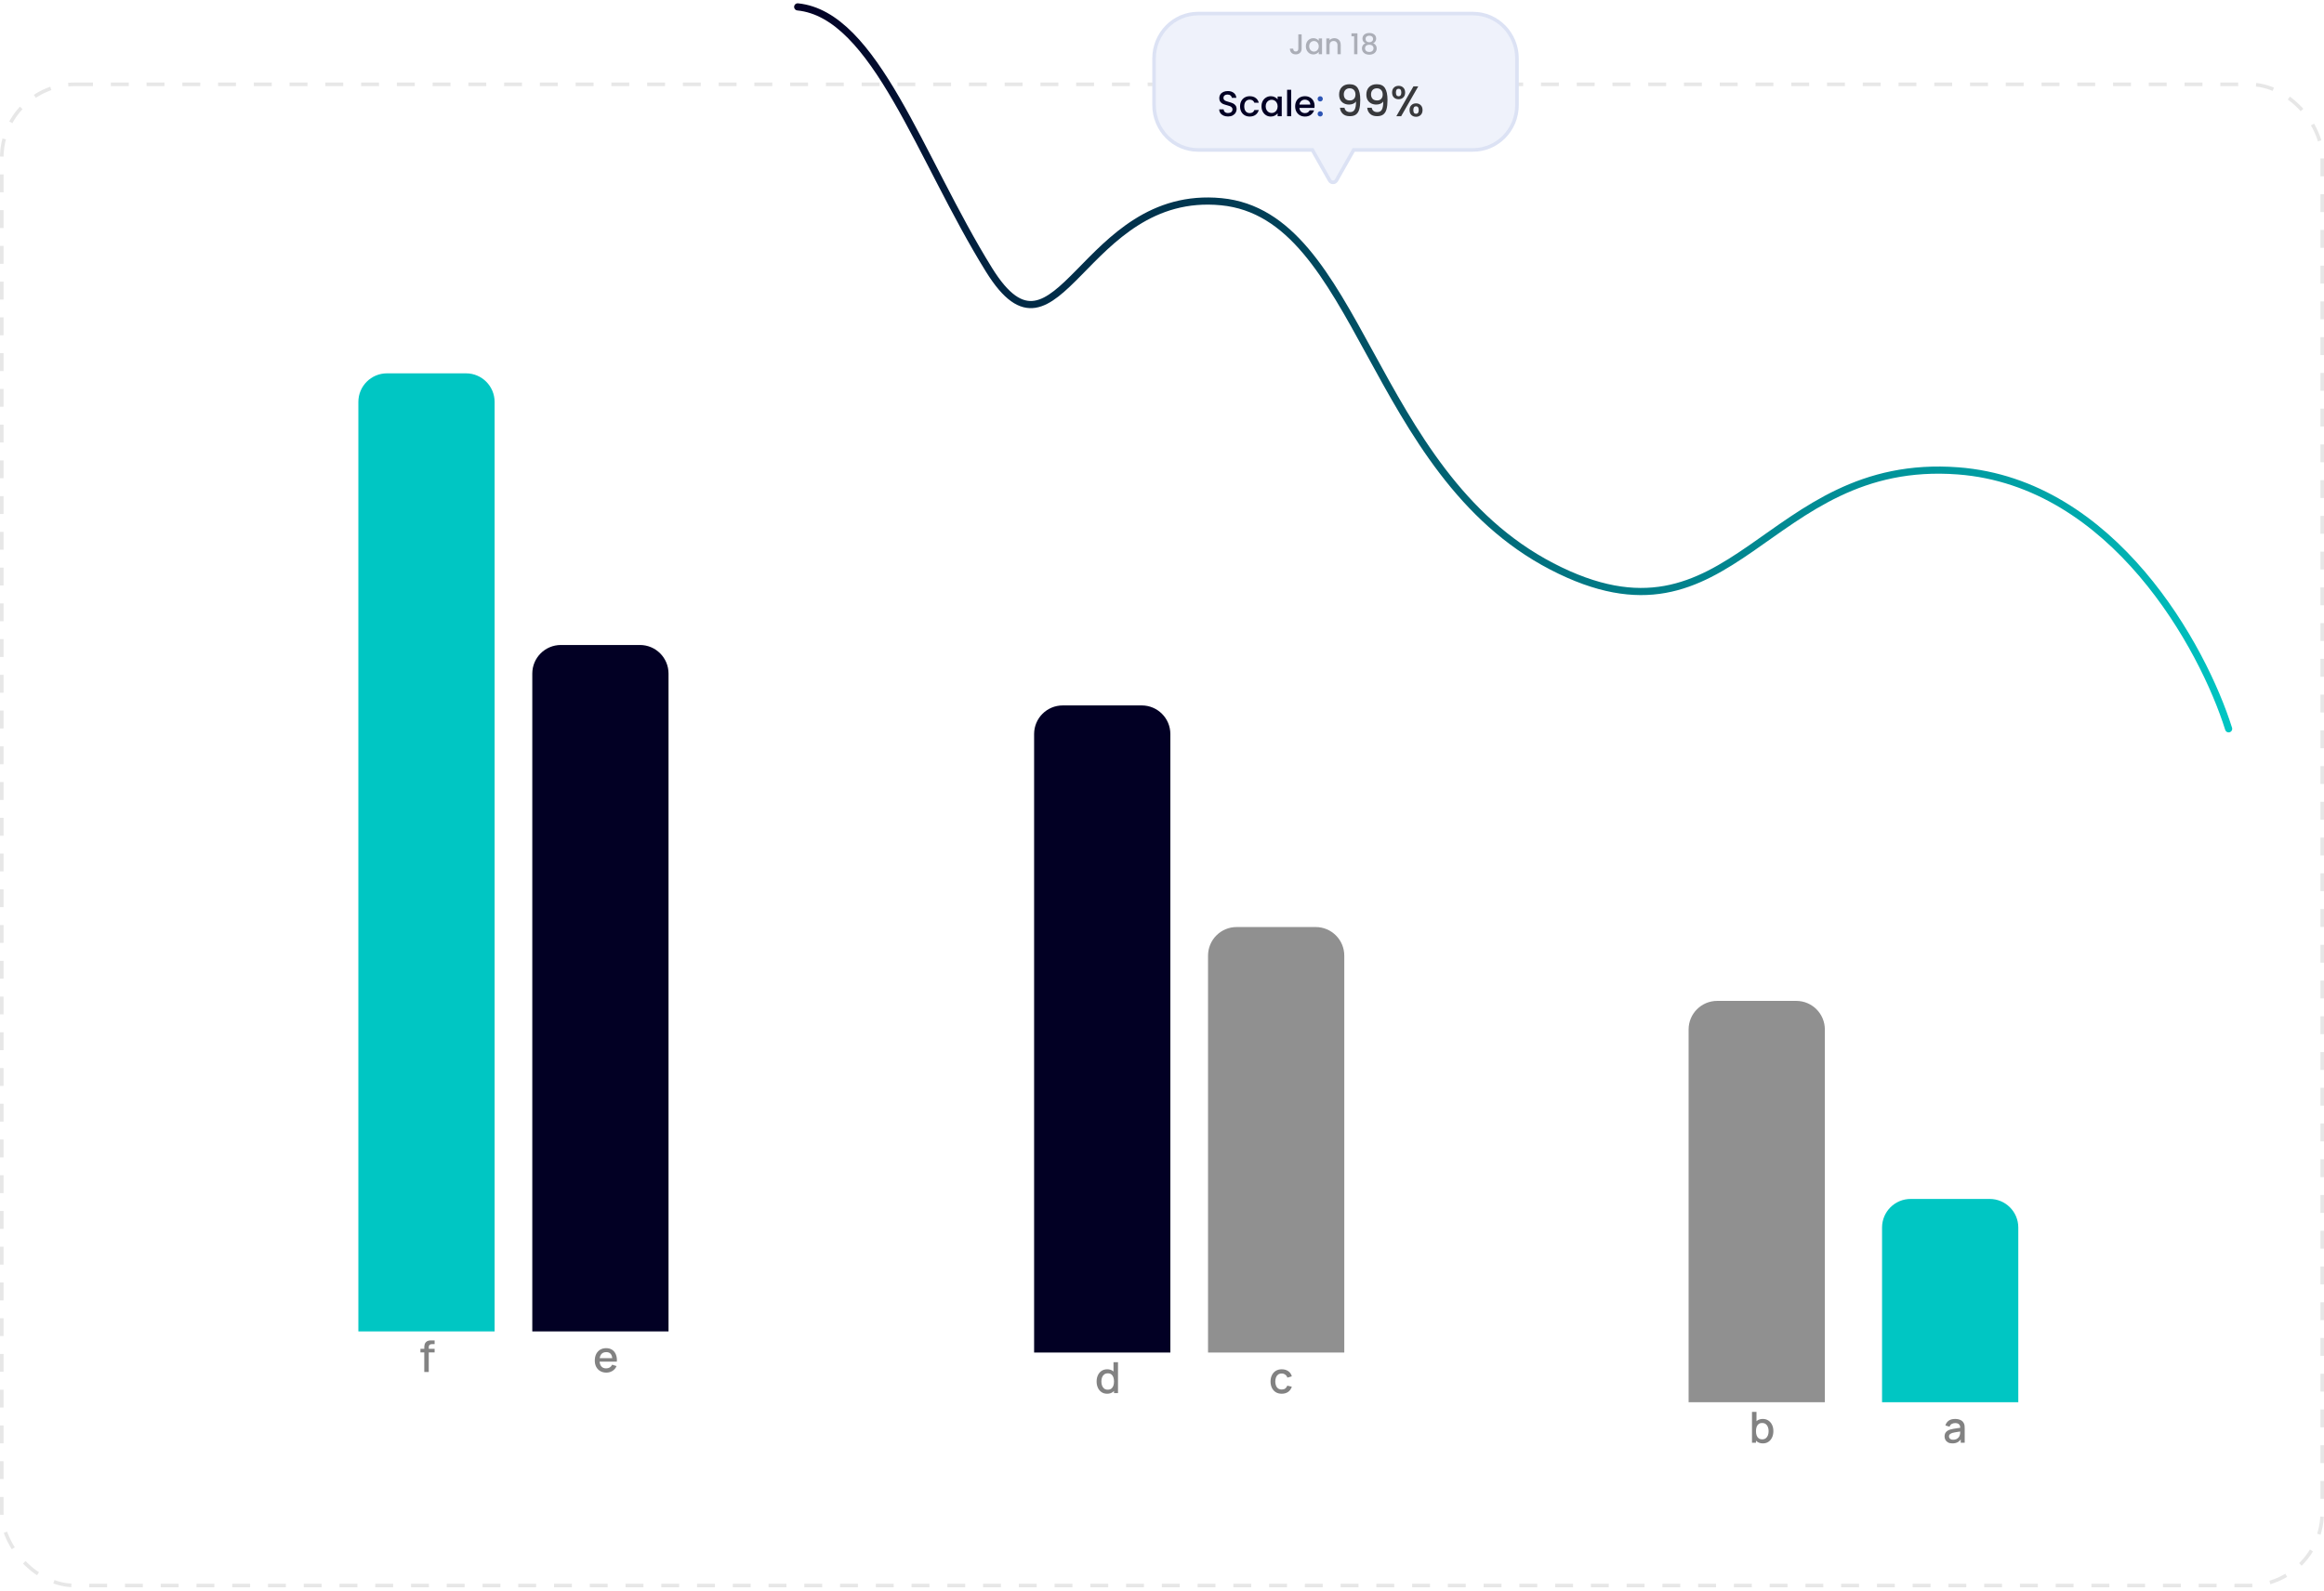
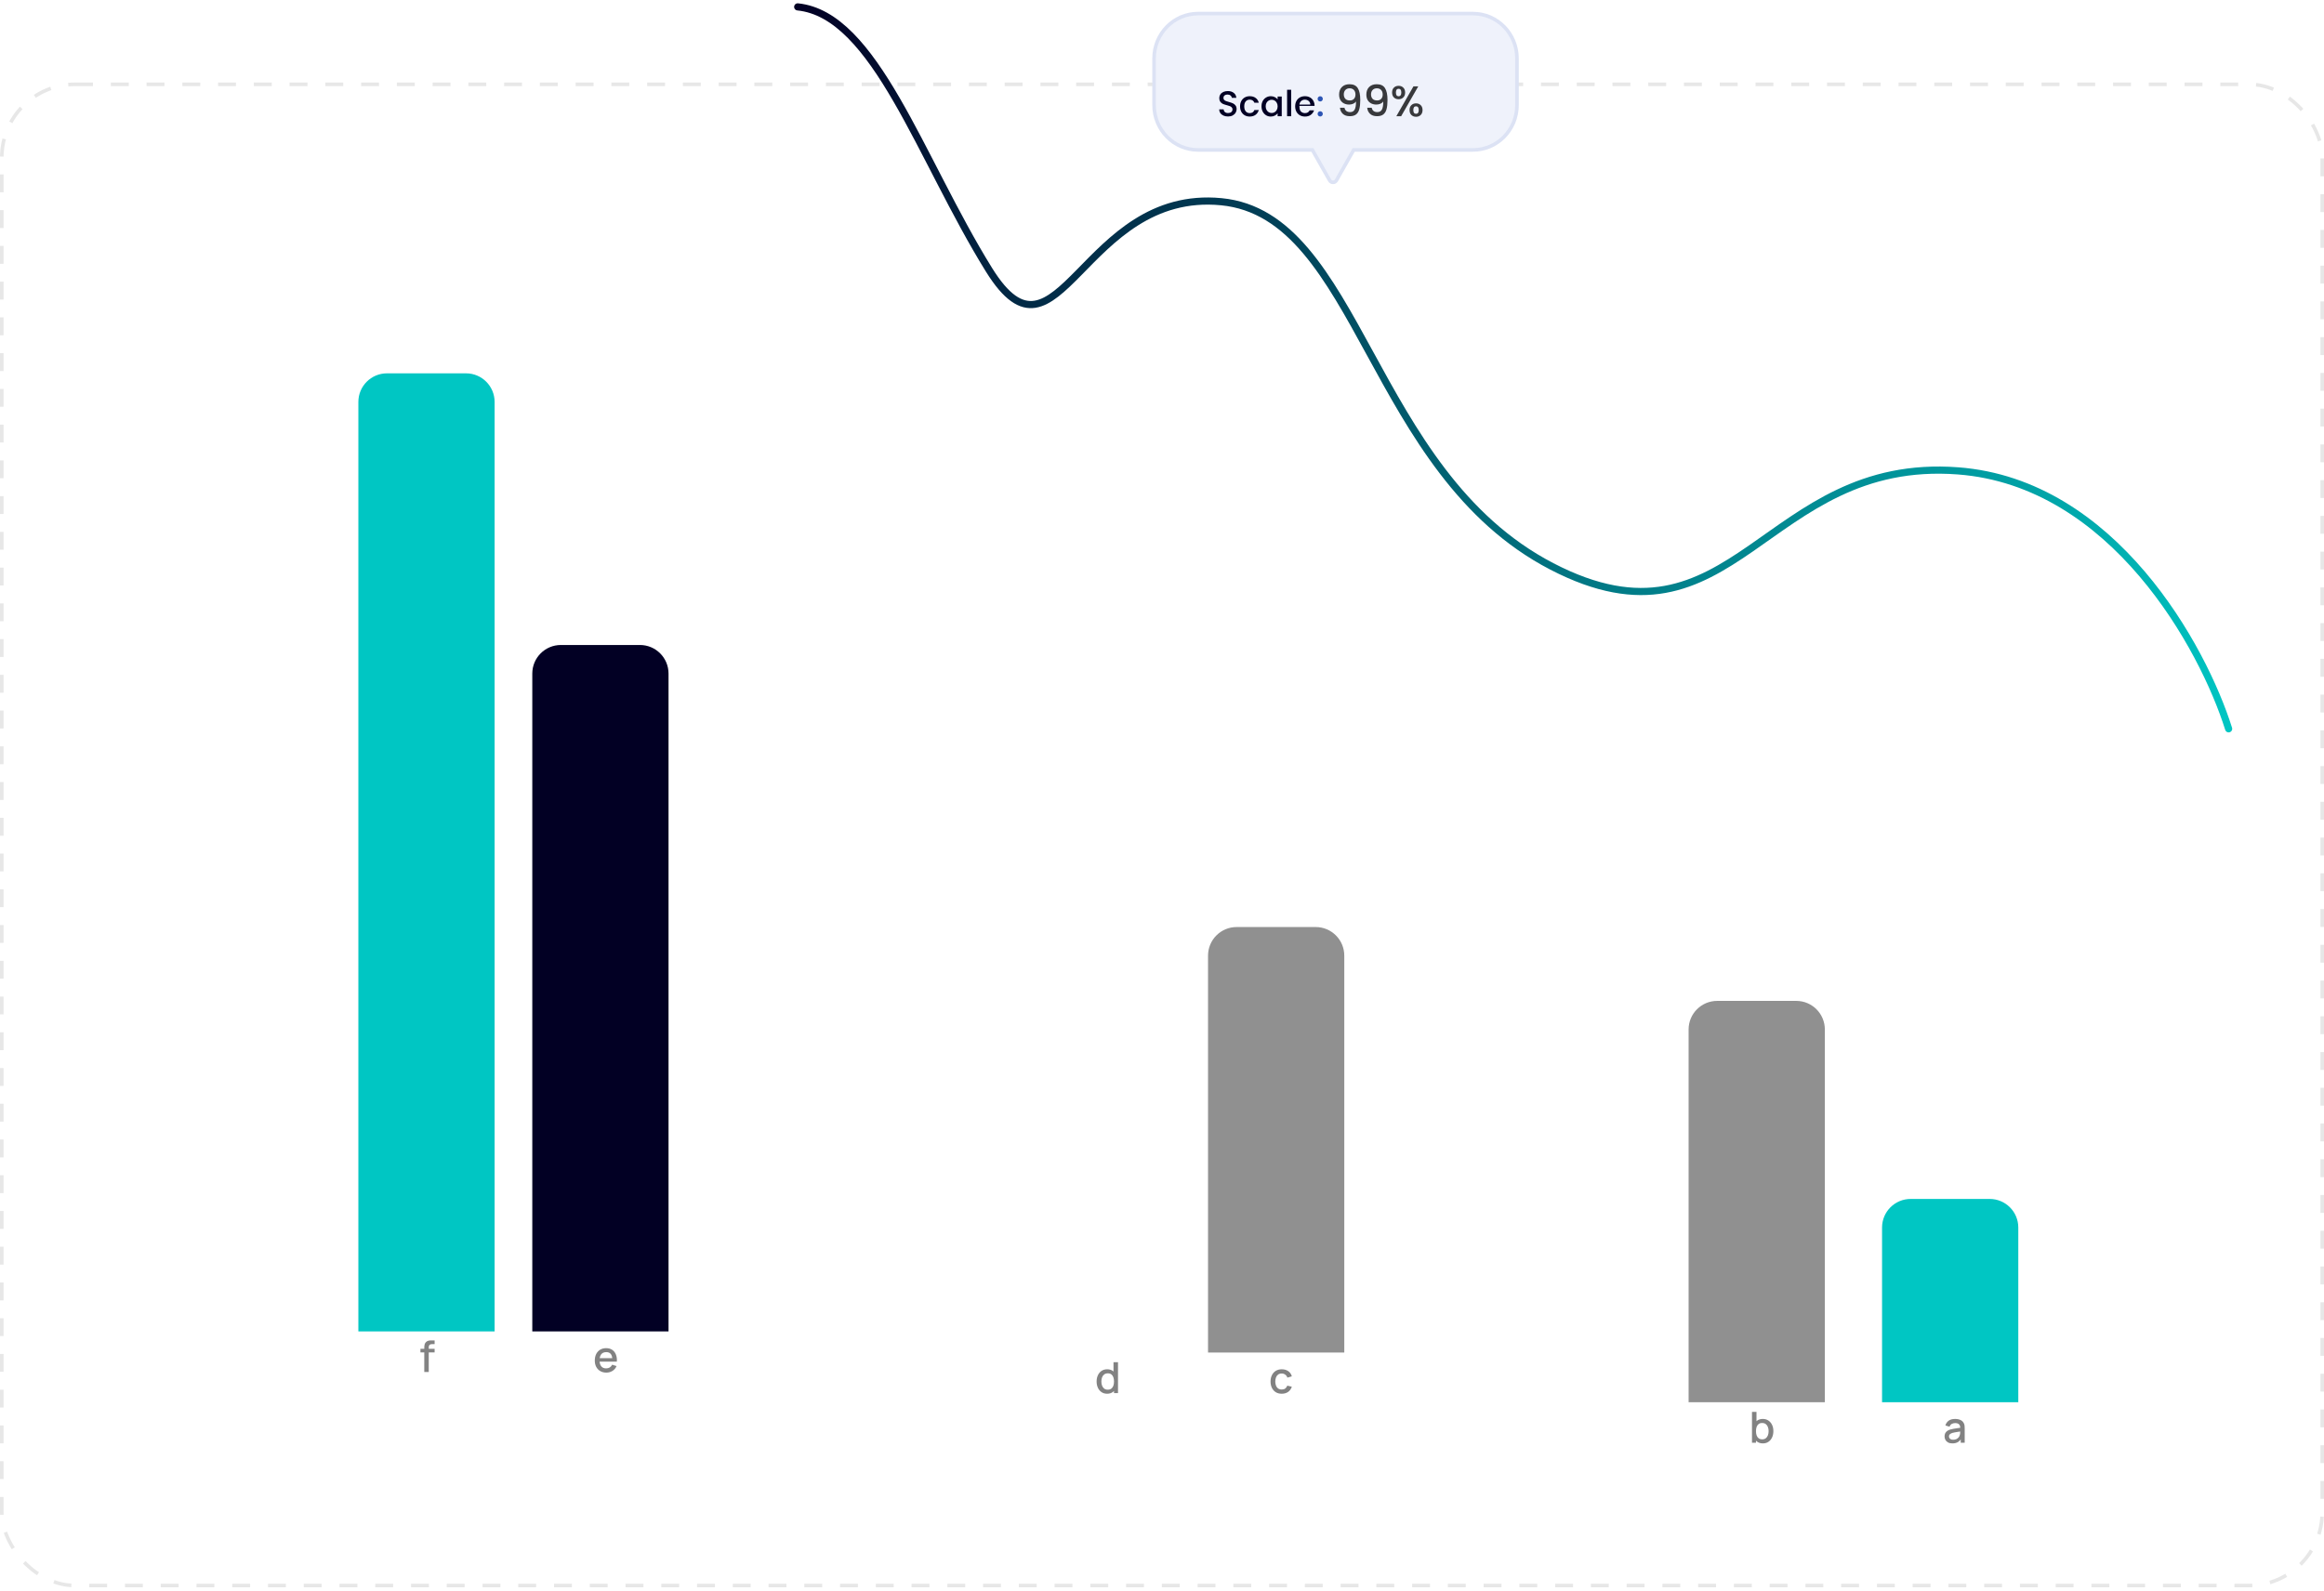
<svg xmlns="http://www.w3.org/2000/svg" width="650" height="445" viewBox="0 0 650 445" fill="none">
  <rect x="1" y="24.088" width="648" height="419" rx="20" fill="white" />
  <rect x="0.5" y="23.588" width="649" height="420" rx="20.5" stroke="#121212" stroke-opacity="0.1" stroke-dasharray="5 5" />
  <path d="M335.098 3.301C328.022 3.301 322.285 9.143 322.285 16.349V29.397C322.285 36.603 328.022 42.445 335.098 42.445H366.766L371.447 50.701C372.063 51.788 373.605 51.788 374.221 50.701L378.902 42.445H411.973C419.049 42.445 424.785 36.603 424.785 29.397V16.349C424.785 9.143 419.049 3.301 411.973 3.301H335.098Z" fill="#EFF2FB" />
  <path d="M367.201 42.198L367.057 41.945H366.766H335.098C328.306 41.945 322.785 36.335 322.785 29.397V16.349C322.785 9.41 328.306 3.801 335.098 3.801H411.973C418.764 3.801 424.285 9.41 424.285 16.349V29.397C424.285 36.335 418.764 41.945 411.973 41.945H378.902H378.61L378.467 42.198L373.786 50.455C373.361 51.204 372.307 51.204 371.882 50.455L367.201 42.198Z" stroke="#2D55B4" stroke-opacity="0.1" />
-   <path d="M364.054 9.599V13.607C364.054 14.103 363.902 14.495 363.598 14.783C363.299 15.071 362.904 15.215 362.414 15.215C361.923 15.215 361.526 15.071 361.222 14.783C360.923 14.495 360.774 14.103 360.774 13.607H361.694C361.699 13.852 361.76 14.047 361.878 14.191C362 14.335 362.179 14.407 362.414 14.407C362.648 14.407 362.827 14.335 362.95 14.191C363.072 14.042 363.134 13.847 363.134 13.607V9.599H364.054ZM365.233 12.935C365.233 12.492 365.324 12.101 365.505 11.759C365.692 11.418 365.943 11.154 366.257 10.967C366.577 10.775 366.929 10.679 367.313 10.679C367.66 10.679 367.961 10.748 368.217 10.887C368.479 11.021 368.687 11.188 368.841 11.391V10.751H369.761V15.159H368.841V14.503C368.687 14.711 368.476 14.884 368.209 15.023C367.943 15.162 367.639 15.231 367.297 15.231C366.919 15.231 366.572 15.135 366.257 14.943C365.943 14.746 365.692 14.474 365.505 14.127C365.324 13.775 365.233 13.378 365.233 12.935ZM368.841 12.951C368.841 12.647 368.777 12.383 368.649 12.159C368.527 11.935 368.364 11.764 368.161 11.647C367.959 11.53 367.74 11.471 367.505 11.471C367.271 11.471 367.052 11.53 366.849 11.647C366.647 11.759 366.481 11.927 366.353 12.151C366.231 12.37 366.169 12.631 366.169 12.935C366.169 13.239 366.231 13.506 366.353 13.735C366.481 13.964 366.647 14.14 366.849 14.263C367.057 14.38 367.276 14.439 367.505 14.439C367.74 14.439 367.959 14.38 368.161 14.263C368.364 14.146 368.527 13.975 368.649 13.751C368.777 13.522 368.841 13.255 368.841 12.951ZM373.183 10.679C373.53 10.679 373.839 10.751 374.111 10.895C374.389 11.039 374.605 11.252 374.759 11.535C374.914 11.818 374.991 12.159 374.991 12.559V15.159H374.087V12.695C374.087 12.3 373.989 11.999 373.791 11.791C373.594 11.578 373.325 11.471 372.983 11.471C372.642 11.471 372.37 11.578 372.167 11.791C371.97 11.999 371.871 12.3 371.871 12.695V15.159H370.959V10.751H371.871V11.255C372.021 11.074 372.21 10.932 372.439 10.831C372.674 10.73 372.922 10.679 373.183 10.679ZM377.993 10.159V9.327H379.657V15.159H378.737V10.159H377.993ZM381.894 12.111C381.339 11.834 381.062 11.396 381.062 10.799C381.062 10.511 381.134 10.247 381.278 10.007C381.422 9.767 381.638 9.578 381.926 9.439C382.214 9.295 382.566 9.223 382.982 9.223C383.392 9.223 383.742 9.295 384.03 9.439C384.323 9.578 384.542 9.767 384.686 10.007C384.83 10.247 384.902 10.511 384.902 10.799C384.902 11.098 384.824 11.362 384.67 11.591C384.52 11.815 384.32 11.989 384.07 12.111C384.374 12.223 384.614 12.407 384.79 12.663C384.966 12.914 385.054 13.21 385.054 13.551C385.054 13.898 384.966 14.204 384.79 14.471C384.614 14.738 384.368 14.943 384.054 15.087C383.739 15.231 383.382 15.303 382.982 15.303C382.582 15.303 382.224 15.231 381.91 15.087C381.6 14.943 381.358 14.738 381.182 14.471C381.006 14.204 380.918 13.898 380.918 13.551C380.918 13.204 381.006 12.906 381.182 12.655C381.358 12.405 381.595 12.223 381.894 12.111ZM384.03 10.911C384.03 10.613 383.936 10.383 383.75 10.223C383.563 10.063 383.307 9.983 382.982 9.983C382.662 9.983 382.408 10.063 382.222 10.223C382.035 10.383 381.942 10.615 381.942 10.919C381.942 11.186 382.038 11.405 382.23 11.575C382.427 11.741 382.678 11.823 382.982 11.823C383.286 11.823 383.536 11.738 383.734 11.567C383.931 11.396 384.03 11.178 384.03 10.911ZM382.982 12.511C382.63 12.511 382.342 12.599 382.118 12.775C381.899 12.946 381.79 13.194 381.79 13.519C381.79 13.823 381.896 14.071 382.11 14.263C382.323 14.45 382.614 14.543 382.982 14.543C383.344 14.543 383.63 14.447 383.838 14.255C384.051 14.063 384.158 13.818 384.158 13.519C384.158 13.199 384.048 12.951 383.83 12.775C383.616 12.599 383.334 12.511 382.982 12.511Z" fill="#ABAEB7" />
-   <path d="M343.469 32.587C343.002 32.587 342.582 32.507 342.209 32.347C341.835 32.18 341.542 31.947 341.329 31.647C341.115 31.347 341.009 30.997 341.009 30.597H342.229C342.255 30.897 342.372 31.143 342.579 31.337C342.792 31.53 343.089 31.627 343.469 31.627C343.862 31.627 344.169 31.533 344.389 31.347C344.609 31.153 344.719 30.907 344.719 30.607C344.719 30.373 344.649 30.183 344.509 30.037C344.375 29.89 344.205 29.777 343.999 29.697C343.799 29.617 343.519 29.53 343.159 29.437C342.705 29.317 342.335 29.197 342.049 29.077C341.769 28.95 341.529 28.757 341.329 28.497C341.129 28.237 341.029 27.89 341.029 27.457C341.029 27.057 341.129 26.707 341.329 26.407C341.529 26.107 341.809 25.877 342.169 25.717C342.529 25.557 342.945 25.477 343.419 25.477C344.092 25.477 344.642 25.647 345.069 25.987C345.502 26.32 345.742 26.78 345.789 27.367H344.529C344.509 27.113 344.389 26.897 344.169 26.717C343.949 26.537 343.659 26.447 343.299 26.447C342.972 26.447 342.705 26.53 342.499 26.697C342.292 26.863 342.189 27.103 342.189 27.417C342.189 27.63 342.252 27.807 342.379 27.947C342.512 28.08 342.679 28.187 342.879 28.267C343.079 28.347 343.352 28.433 343.699 28.527C344.159 28.653 344.532 28.78 344.819 28.907C345.112 29.033 345.359 29.23 345.559 29.497C345.765 29.757 345.869 30.107 345.869 30.547C345.869 30.9 345.772 31.233 345.579 31.547C345.392 31.86 345.115 32.113 344.749 32.307C344.389 32.493 343.962 32.587 343.469 32.587ZM346.834 29.757C346.834 29.19 346.947 28.693 347.174 28.267C347.407 27.833 347.727 27.5 348.134 27.267C348.541 27.033 349.007 26.917 349.534 26.917C350.201 26.917 350.751 27.077 351.184 27.397C351.624 27.71 351.921 28.16 352.074 28.747H350.844C350.744 28.473 350.584 28.26 350.364 28.107C350.144 27.953 349.867 27.877 349.534 27.877C349.067 27.877 348.694 28.043 348.414 28.377C348.141 28.703 348.004 29.163 348.004 29.757C348.004 30.35 348.141 30.813 348.414 31.147C348.694 31.48 349.067 31.647 349.534 31.647C350.194 31.647 350.631 31.357 350.844 30.777H352.074C351.914 31.337 351.614 31.783 351.174 32.117C350.734 32.443 350.187 32.607 349.534 32.607C349.007 32.607 348.541 32.49 348.134 32.257C347.727 32.017 347.407 31.683 347.174 31.257C346.947 30.823 346.834 30.323 346.834 29.757ZM352.83 29.737C352.83 29.183 352.943 28.693 353.17 28.267C353.403 27.84 353.717 27.51 354.11 27.277C354.51 27.037 354.95 26.917 355.43 26.917C355.863 26.917 356.24 27.003 356.56 27.177C356.887 27.343 357.147 27.553 357.34 27.807V27.007H358.49V32.517H357.34V31.697C357.147 31.957 356.883 32.173 356.55 32.347C356.217 32.52 355.837 32.607 355.41 32.607C354.937 32.607 354.503 32.487 354.11 32.247C353.717 32 353.403 31.66 353.17 31.227C352.943 30.787 352.83 30.29 352.83 29.737ZM357.34 29.757C357.34 29.377 357.26 29.047 357.1 28.767C356.947 28.487 356.743 28.273 356.49 28.127C356.237 27.98 355.963 27.907 355.67 27.907C355.377 27.907 355.103 27.98 354.85 28.127C354.597 28.267 354.39 28.477 354.23 28.757C354.077 29.03 354 29.357 354 29.737C354 30.117 354.077 30.45 354.23 30.737C354.39 31.023 354.597 31.243 354.85 31.397C355.11 31.543 355.383 31.617 355.67 31.617C355.963 31.617 356.237 31.543 356.49 31.397C356.743 31.25 356.947 31.037 357.1 30.757C357.26 30.47 357.34 30.137 357.34 29.757ZM361.127 25.117V32.517H359.987V25.117H361.127ZM367.674 29.627C367.674 29.833 367.661 30.02 367.634 30.187H363.424C363.457 30.627 363.621 30.98 363.914 31.247C364.207 31.513 364.567 31.647 364.994 31.647C365.607 31.647 366.041 31.39 366.294 30.877H367.524C367.357 31.383 367.054 31.8 366.614 32.127C366.181 32.447 365.641 32.607 364.994 32.607C364.467 32.607 363.994 32.49 363.574 32.257C363.161 32.017 362.834 31.683 362.594 31.257C362.361 30.823 362.244 30.323 362.244 29.757C362.244 29.19 362.357 28.693 362.584 28.267C362.817 27.833 363.141 27.5 363.554 27.267C363.974 27.033 364.454 26.917 364.994 26.917C365.514 26.917 365.977 27.03 366.384 27.257C366.791 27.483 367.107 27.803 367.334 28.217C367.561 28.623 367.674 29.093 367.674 29.627ZM366.484 29.267C366.477 28.847 366.327 28.51 366.034 28.257C365.741 28.003 365.377 27.877 364.944 27.877C364.551 27.877 364.214 28.003 363.934 28.257C363.654 28.503 363.487 28.84 363.434 29.267H366.484Z" fill="#020024" />
+   <path d="M343.469 32.587C343.002 32.587 342.582 32.507 342.209 32.347C341.835 32.18 341.542 31.947 341.329 31.647C341.115 31.347 341.009 30.997 341.009 30.597H342.229C342.255 30.897 342.372 31.143 342.579 31.337C342.792 31.53 343.089 31.627 343.469 31.627C343.862 31.627 344.169 31.533 344.389 31.347C344.609 31.153 344.719 30.907 344.719 30.607C344.719 30.373 344.649 30.183 344.509 30.037C344.375 29.89 344.205 29.777 343.999 29.697C343.799 29.617 343.519 29.53 343.159 29.437C342.705 29.317 342.335 29.197 342.049 29.077C341.769 28.95 341.529 28.757 341.329 28.497C341.129 28.237 341.029 27.89 341.029 27.457C341.029 27.057 341.129 26.707 341.329 26.407C341.529 26.107 341.809 25.877 342.169 25.717C342.529 25.557 342.945 25.477 343.419 25.477C344.092 25.477 344.642 25.647 345.069 25.987C345.502 26.32 345.742 26.78 345.789 27.367H344.529C344.509 27.113 344.389 26.897 344.169 26.717C343.949 26.537 343.659 26.447 343.299 26.447C342.972 26.447 342.705 26.53 342.499 26.697C342.292 26.863 342.189 27.103 342.189 27.417C342.189 27.63 342.252 27.807 342.379 27.947C342.512 28.08 342.679 28.187 342.879 28.267C343.079 28.347 343.352 28.433 343.699 28.527C344.159 28.653 344.532 28.78 344.819 28.907C345.112 29.033 345.359 29.23 345.559 29.497C345.765 29.757 345.869 30.107 345.869 30.547C345.869 30.9 345.772 31.233 345.579 31.547C345.392 31.86 345.115 32.113 344.749 32.307C344.389 32.493 343.962 32.587 343.469 32.587ZM346.834 29.757C346.834 29.19 346.947 28.693 347.174 28.267C347.407 27.833 347.727 27.5 348.134 27.267C348.541 27.033 349.007 26.917 349.534 26.917C350.201 26.917 350.751 27.077 351.184 27.397C351.624 27.71 351.921 28.16 352.074 28.747H350.844C350.744 28.473 350.584 28.26 350.364 28.107C350.144 27.953 349.867 27.877 349.534 27.877C349.067 27.877 348.694 28.043 348.414 28.377C348.141 28.703 348.004 29.163 348.004 29.757C348.004 30.35 348.141 30.813 348.414 31.147C348.694 31.48 349.067 31.647 349.534 31.647C350.194 31.647 350.631 31.357 350.844 30.777H352.074C351.914 31.337 351.614 31.783 351.174 32.117C350.734 32.443 350.187 32.607 349.534 32.607C349.007 32.607 348.541 32.49 348.134 32.257C347.727 32.017 347.407 31.683 347.174 31.257C346.947 30.823 346.834 30.323 346.834 29.757ZM352.83 29.737C352.83 29.183 352.943 28.693 353.17 28.267C353.403 27.84 353.717 27.51 354.11 27.277C354.51 27.037 354.95 26.917 355.43 26.917C355.863 26.917 356.24 27.003 356.56 27.177C356.887 27.343 357.147 27.553 357.34 27.807V27.007H358.49V32.517H357.34V31.697C357.147 31.957 356.883 32.173 356.55 32.347C356.217 32.52 355.837 32.607 355.41 32.607C354.937 32.607 354.503 32.487 354.11 32.247C353.717 32 353.403 31.66 353.17 31.227C352.943 30.787 352.83 30.29 352.83 29.737ZM357.34 29.757C357.34 29.377 357.26 29.047 357.1 28.767C356.947 28.487 356.743 28.273 356.49 28.127C356.237 27.98 355.963 27.907 355.67 27.907C355.377 27.907 355.103 27.98 354.85 28.127C354.597 28.267 354.39 28.477 354.23 28.757C354.077 29.03 354 29.357 354 29.737C354 30.117 354.077 30.45 354.23 30.737C354.39 31.023 354.597 31.243 354.85 31.397C355.11 31.543 355.383 31.617 355.67 31.617C355.963 31.617 356.237 31.543 356.49 31.397C356.743 31.25 356.947 31.037 357.1 30.757C357.26 30.47 357.34 30.137 357.34 29.757ZM361.127 25.117V32.517H359.987V25.117H361.127ZM367.674 29.627H363.424C363.457 30.627 363.621 30.98 363.914 31.247C364.207 31.513 364.567 31.647 364.994 31.647C365.607 31.647 366.041 31.39 366.294 30.877H367.524C367.357 31.383 367.054 31.8 366.614 32.127C366.181 32.447 365.641 32.607 364.994 32.607C364.467 32.607 363.994 32.49 363.574 32.257C363.161 32.017 362.834 31.683 362.594 31.257C362.361 30.823 362.244 30.323 362.244 29.757C362.244 29.19 362.357 28.693 362.584 28.267C362.817 27.833 363.141 27.5 363.554 27.267C363.974 27.033 364.454 26.917 364.994 26.917C365.514 26.917 365.977 27.03 366.384 27.257C366.791 27.483 367.107 27.803 367.334 28.217C367.561 28.623 367.674 29.093 367.674 29.627ZM366.484 29.267C366.477 28.847 366.327 28.51 366.034 28.257C365.741 28.003 365.377 27.877 364.944 27.877C364.551 27.877 364.214 28.003 363.934 28.257C363.654 28.503 363.487 28.84 363.434 29.267H366.484Z" fill="#020024" />
  <path d="M369.256 32.587C369.049 32.587 368.876 32.517 368.736 32.377C368.596 32.237 368.526 32.063 368.526 31.857C368.526 31.65 368.596 31.477 368.736 31.337C368.876 31.197 369.049 31.127 369.256 31.127C369.456 31.127 369.626 31.197 369.766 31.337C369.906 31.477 369.976 31.65 369.976 31.857C369.976 32.063 369.906 32.237 369.766 32.377C369.626 32.517 369.456 32.587 369.256 32.587ZM369.256 28.387C369.049 28.387 368.876 28.317 368.736 28.177C368.596 28.037 368.526 27.863 368.526 27.657C368.526 27.45 368.596 27.277 368.736 27.137C368.876 26.997 369.049 26.927 369.256 26.927C369.456 26.927 369.626 26.997 369.766 27.137C369.906 27.277 369.976 27.45 369.976 27.657C369.976 27.863 369.906 28.037 369.766 28.177C369.626 28.317 369.456 28.387 369.256 28.387Z" fill="#2D55B4" />
  <path d="M376.038 30.141C376.118 30.541 376.29 30.845 376.554 31.053C376.818 31.261 377.174 31.365 377.622 31.365C378.19 31.365 378.606 31.141 378.87 30.693C379.134 30.245 379.266 29.481 379.266 28.401C379.074 28.673 378.802 28.885 378.45 29.037C378.106 29.181 377.73 29.253 377.322 29.253C376.802 29.253 376.33 29.149 375.906 28.941C375.482 28.725 375.146 28.409 374.898 27.993C374.658 27.569 374.538 27.057 374.538 26.457C374.538 25.577 374.794 24.877 375.306 24.357C375.826 23.829 376.538 23.565 377.442 23.565C378.53 23.565 379.302 23.929 379.758 24.657C380.222 25.377 380.454 26.485 380.454 27.981C380.454 29.013 380.366 29.857 380.19 30.513C380.022 31.169 379.726 31.665 379.302 32.001C378.878 32.337 378.29 32.505 377.538 32.505C376.682 32.505 376.022 32.281 375.558 31.833C375.094 31.385 374.834 30.821 374.778 30.141H376.038ZM377.562 28.101C378.042 28.101 378.418 27.953 378.69 27.657C378.97 27.353 379.11 26.953 379.11 26.457C379.11 25.905 378.962 25.477 378.666 25.173C378.378 24.861 377.982 24.705 377.478 24.705C376.974 24.705 376.574 24.865 376.278 25.185C375.99 25.497 375.846 25.909 375.846 26.421C375.846 26.909 375.986 27.313 376.266 27.633C376.554 27.945 376.986 28.101 377.562 28.101ZM383.655 30.141C383.735 30.541 383.907 30.845 384.171 31.053C384.435 31.261 384.791 31.365 385.239 31.365C385.807 31.365 386.223 31.141 386.487 30.693C386.751 30.245 386.883 29.481 386.883 28.401C386.691 28.673 386.419 28.885 386.067 29.037C385.723 29.181 385.347 29.253 384.939 29.253C384.419 29.253 383.947 29.149 383.523 28.941C383.099 28.725 382.763 28.409 382.515 27.993C382.275 27.569 382.155 27.057 382.155 26.457C382.155 25.577 382.411 24.877 382.923 24.357C383.443 23.829 384.155 23.565 385.059 23.565C386.147 23.565 386.919 23.929 387.375 24.657C387.839 25.377 388.071 26.485 388.071 27.981C388.071 29.013 387.983 29.857 387.807 30.513C387.639 31.169 387.343 31.665 386.919 32.001C386.495 32.337 385.907 32.505 385.155 32.505C384.299 32.505 383.639 32.281 383.175 31.833C382.711 31.385 382.451 30.821 382.395 30.141H383.655ZM385.179 28.101C385.659 28.101 386.035 27.953 386.307 27.657C386.587 27.353 386.727 26.953 386.727 26.457C386.727 25.905 386.579 25.477 386.283 25.173C385.995 24.861 385.599 24.705 385.095 24.705C384.591 24.705 384.191 24.865 383.895 25.185C383.607 25.497 383.463 25.909 383.463 26.421C383.463 26.909 383.603 27.313 383.883 27.633C384.171 27.945 384.603 28.101 385.179 28.101ZM389.353 25.881C389.353 25.297 389.521 24.841 389.857 24.513C390.201 24.177 390.641 24.009 391.177 24.009C391.713 24.009 392.149 24.177 392.485 24.513C392.829 24.841 393.001 25.297 393.001 25.881C393.001 26.465 392.829 26.925 392.485 27.261C392.149 27.597 391.713 27.765 391.177 27.765C390.641 27.765 390.201 27.597 389.857 27.261C389.521 26.925 389.353 26.465 389.353 25.881ZM396.673 24.165L391.885 32.517H390.541L395.329 24.165H396.673ZM391.177 24.837C390.673 24.837 390.421 25.185 390.421 25.881C390.421 26.585 390.673 26.937 391.177 26.937C391.417 26.937 391.601 26.853 391.729 26.685C391.865 26.509 391.933 26.241 391.933 25.881C391.933 25.185 391.681 24.837 391.177 24.837ZM394.237 30.789C394.237 30.205 394.405 29.749 394.741 29.421C395.085 29.085 395.525 28.917 396.061 28.917C396.589 28.917 397.021 29.085 397.357 29.421C397.701 29.749 397.873 30.205 397.873 30.789C397.873 31.373 397.701 31.833 397.357 32.169C397.021 32.505 396.589 32.673 396.061 32.673C395.525 32.673 395.085 32.505 394.741 32.169C394.405 31.833 394.237 31.373 394.237 30.789ZM396.049 29.745C395.545 29.745 395.293 30.093 395.293 30.789C395.293 31.485 395.545 31.833 396.049 31.833C396.553 31.833 396.805 31.485 396.805 30.789C396.805 30.093 396.553 29.745 396.049 29.745Z" fill="#38393C" />
  <path d="M623.327 203.901C616.208 181.223 591.106 135.041 547.655 131.739C493.341 127.611 485.113 184.997 434.013 158.453C382.913 131.909 380.389 60.17 341.575 56.434C302.762 52.699 295.944 106.627 276.617 75.488C257.289 44.349 244.756 4.117 223.108 1.928" stroke="url(#paint0_linear_8_15698)" stroke-width="2" stroke-linecap="round" />
  <g filter="url(#filter0_ddii_8_15698)">
    <rect x="44.785" y="75.685" width="173" height="325" rx="20" fill="white" />
    <path d="M169.591 374.019C168.947 374.019 168.381 373.879 167.893 373.599C167.409 373.315 167.031 372.921 166.759 372.417C166.491 371.909 166.357 371.321 166.357 370.653C166.357 369.945 166.489 369.331 166.753 368.811C167.021 368.291 167.393 367.889 167.869 367.605C168.345 367.321 168.899 367.179 169.531 367.179C170.191 367.179 170.753 367.333 171.217 367.641C171.681 367.945 172.027 368.379 172.255 368.943C172.487 369.507 172.579 370.177 172.531 370.953H171.277V370.497C171.269 369.745 171.125 369.189 170.845 368.829C170.569 368.469 170.147 368.289 169.579 368.289C168.951 368.289 168.479 368.487 168.163 368.883C167.847 369.279 167.689 369.851 167.689 370.599C167.689 371.311 167.847 371.863 168.163 372.255C168.479 372.643 168.935 372.837 169.531 372.837C169.923 372.837 170.261 372.749 170.545 372.573C170.833 372.393 171.057 372.137 171.217 371.805L172.447 372.195C172.195 372.775 171.813 373.225 171.301 373.545C170.789 373.861 170.219 374.019 169.591 374.019ZM167.281 370.953V369.975H171.907V370.953H167.281Z" fill="#828282" />
    <path d="M148.876 178.449C148.876 174.031 152.458 170.449 156.876 170.449H178.982C183.401 170.449 186.982 174.031 186.982 178.449V362.493H148.876V178.449Z" fill="#020024" />
    <path d="M118.667 373.838V367.13C118.667 366.966 118.673 366.792 118.685 366.608C118.697 366.42 118.731 366.236 118.787 366.056C118.847 365.872 118.945 365.704 119.081 365.552C119.245 365.372 119.425 365.244 119.621 365.168C119.817 365.092 120.011 365.048 120.203 365.036C120.399 365.024 120.579 365.018 120.743 365.018H121.559V366.05H120.803C120.507 366.05 120.285 366.124 120.137 366.272C119.993 366.416 119.921 366.622 119.921 366.89V373.838H118.667ZM117.593 368.366V367.358H121.559V368.366H117.593Z" fill="#828282" />
    <path d="M100.231 102.449C100.231 98.031 103.813 94.449 108.231 94.449H130.338C134.756 94.449 138.338 98.031 138.338 102.449V362.493H100.231V102.449Z" fill="#00C6C3" />
  </g>
  <g filter="url(#filter1_ddii_8_15698)">
    <rect x="235.785" y="157.685" width="173" height="243" rx="20" fill="white" />
    <path d="M358.489 379.93C357.825 379.93 357.261 379.782 356.797 379.486C356.333 379.19 355.977 378.784 355.729 378.268C355.485 377.752 355.361 377.166 355.357 376.51C355.361 375.842 355.489 375.252 355.741 374.74C355.993 374.224 356.353 373.82 356.821 373.528C357.289 373.236 357.851 373.09 358.507 373.09C359.215 373.09 359.819 373.266 360.319 373.618C360.823 373.97 361.155 374.452 361.315 375.064L360.067 375.424C359.943 375.06 359.739 374.778 359.455 374.578C359.175 374.374 358.853 374.272 358.489 374.272C358.077 374.272 357.739 374.37 357.475 374.566C357.211 374.758 357.015 375.022 356.887 375.358C356.759 375.694 356.693 376.078 356.689 376.51C356.693 377.178 356.845 377.718 357.145 378.13C357.449 378.542 357.897 378.748 358.489 378.748C358.893 378.748 359.219 378.656 359.467 378.472C359.719 378.284 359.911 378.016 360.043 377.668L361.315 377.968C361.103 378.6 360.753 379.086 360.265 379.426C359.777 379.762 359.185 379.93 358.489 379.93Z" fill="#828282" />
    <path d="M337.876 257.36C337.876 252.942 341.458 249.36 345.876 249.36H367.982C372.401 249.36 375.982 252.942 375.982 257.36V368.405H337.876V257.36Z" fill="#909090" />
    <path d="M309.647 379.929C309.043 379.929 308.521 379.779 308.081 379.479C307.645 379.179 307.307 378.771 307.067 378.255C306.831 377.735 306.713 377.151 306.713 376.503C306.713 375.851 306.833 375.269 307.073 374.757C307.313 374.241 307.653 373.835 308.093 373.539C308.537 373.239 309.063 373.089 309.671 373.089C310.283 373.089 310.797 373.239 311.213 373.539C311.633 373.835 311.949 374.241 312.161 374.757C312.377 375.273 312.485 375.855 312.485 376.503C312.485 377.151 312.377 377.733 312.161 378.249C311.945 378.765 311.627 379.175 311.207 379.479C310.787 379.779 310.267 379.929 309.647 379.929ZM309.821 378.795C310.233 378.795 310.569 378.697 310.829 378.501C311.089 378.305 311.279 378.035 311.399 377.691C311.519 377.347 311.579 376.951 311.579 376.503C311.579 376.055 311.517 375.659 311.393 375.315C311.273 374.971 311.085 374.703 310.829 374.511C310.577 374.319 310.255 374.223 309.863 374.223C309.447 374.223 309.105 374.325 308.837 374.529C308.569 374.733 308.369 375.007 308.237 375.351C308.109 375.695 308.045 376.079 308.045 376.503C308.045 376.931 308.109 377.319 308.237 377.667C308.369 378.011 308.565 378.285 308.825 378.489C309.089 378.693 309.421 378.795 309.821 378.795ZM311.579 379.749V375.087H311.435V371.109H312.695V379.749H311.579Z" fill="#828282" />
-     <path d="M289.231 195.36C289.231 190.942 292.813 187.36 297.231 187.36H319.338C323.756 187.36 327.338 190.942 327.338 195.36V368.404H289.231V195.36Z" fill="#020024" />
  </g>
  <g filter="url(#filter2_ddii_8_15698)">
    <rect x="426.785" y="224.685" width="173" height="176" rx="20" fill="white" />
    <path d="M493.062 393.824C492.442 393.824 491.922 393.674 491.502 393.374C491.082 393.07 490.764 392.66 490.548 392.144C490.332 391.628 490.224 391.046 490.224 390.398C490.224 389.75 490.33 389.168 490.542 388.652C490.758 388.136 491.074 387.73 491.49 387.434C491.91 387.134 492.426 386.984 493.038 386.984C493.646 386.984 494.17 387.134 494.61 387.434C495.054 387.73 495.396 388.136 495.636 388.652C495.876 389.164 495.996 389.746 495.996 390.398C495.996 391.046 495.876 391.63 495.636 392.15C495.4 392.666 495.062 393.074 494.622 393.374C494.186 393.674 493.666 393.824 493.062 393.824ZM490.014 393.644V385.004H491.274V388.982H491.13V393.644H490.014ZM492.888 392.69C493.288 392.69 493.618 392.588 493.878 392.384C494.142 392.18 494.338 391.906 494.466 391.562C494.598 391.214 494.664 390.826 494.664 390.398C494.664 389.974 494.598 389.59 494.466 389.246C494.338 388.902 494.14 388.628 493.872 388.424C493.604 388.22 493.262 388.118 492.846 388.118C492.454 388.118 492.13 388.214 491.874 388.406C491.622 388.598 491.434 388.866 491.31 389.21C491.19 389.554 491.13 389.95 491.13 390.398C491.13 390.846 491.19 391.242 491.31 391.586C491.43 391.93 491.62 392.2 491.88 392.396C492.14 392.592 492.476 392.69 492.888 392.69Z" fill="#828282" />
    <path d="M472.285 278.023C472.285 273.605 475.867 270.023 480.285 270.023H502.392C506.81 270.023 510.392 273.605 510.392 278.023V382.298H472.285V278.023Z" fill="#909090" />
    <path d="M546.063 393.824C545.583 393.824 545.181 393.736 544.857 393.56C544.533 393.38 544.287 393.144 544.119 392.852C543.955 392.556 543.873 392.232 543.873 391.88C543.873 391.552 543.931 391.264 544.047 391.016C544.163 390.768 544.335 390.558 544.563 390.386C544.791 390.21 545.071 390.068 545.403 389.96C545.691 389.876 546.017 389.802 546.381 389.738C546.745 389.674 547.127 389.614 547.527 389.558C547.931 389.502 548.331 389.446 548.727 389.39L548.271 389.642C548.279 389.134 548.171 388.758 547.947 388.514C547.727 388.266 547.347 388.142 546.807 388.142C546.467 388.142 546.155 388.222 545.871 388.382C545.587 388.538 545.389 388.798 545.277 389.162L544.107 388.802C544.267 388.246 544.571 387.804 545.019 387.476C545.471 387.148 546.071 386.984 546.819 386.984C547.399 386.984 547.903 387.084 548.331 387.284C548.763 387.48 549.079 387.792 549.279 388.22C549.383 388.432 549.447 388.656 549.471 388.892C549.495 389.128 549.507 389.382 549.507 389.654V393.644H548.397V392.162L548.613 392.354C548.345 392.85 548.003 393.22 547.587 393.464C547.175 393.704 546.667 393.824 546.063 393.824ZM546.285 392.798C546.641 392.798 546.947 392.736 547.203 392.612C547.459 392.484 547.665 392.322 547.821 392.126C547.977 391.93 548.079 391.726 548.127 391.514C548.195 391.322 548.233 391.106 548.241 390.866C548.253 390.626 548.259 390.434 548.259 390.29L548.667 390.44C548.271 390.5 547.911 390.554 547.587 390.602C547.263 390.65 546.969 390.698 546.705 390.746C546.445 390.79 546.213 390.844 546.009 390.908C545.837 390.968 545.683 391.04 545.547 391.124C545.415 391.208 545.309 391.31 545.229 391.43C545.153 391.55 545.115 391.696 545.115 391.868C545.115 392.036 545.157 392.192 545.241 392.336C545.325 392.476 545.453 392.588 545.625 392.672C545.797 392.756 546.017 392.798 546.285 392.798Z" fill="#828282" />
    <path d="M526.392 333.432C526.392 329.013 529.973 325.432 534.392 325.432H556.498C560.916 325.432 564.498 329.013 564.498 333.432V382.298H526.392V333.432Z" fill="#00C6C3" />
  </g>
  <defs>
    <filter id="filter0_ddii_8_15698" x="29.785" y="67.685" width="206" height="351" filterUnits="userSpaceOnUse" color-interpolation-filters="sRGB">
      <feFlood flood-opacity="0" result="BackgroundImageFix" />
      <feColorMatrix in="SourceAlpha" type="matrix" values="0 0 0 0 0 0 0 0 0 0 0 0 0 0 0 0 0 0 127 0" result="hardAlpha" />
      <feOffset dx="5" dy="5" />
      <feGaussianBlur stdDeviation="6.5" />
      <feColorMatrix type="matrix" values="0 0 0 0 0.902 0 0 0 0 0.902 0 0 0 0 0.902 0 0 0 0.9 0" />
      <feBlend mode="normal" in2="BackgroundImageFix" result="effect1_dropShadow_8_15698" />
      <feColorMatrix in="SourceAlpha" type="matrix" values="0 0 0 0 0 0 0 0 0 0 0 0 0 0 0 0 0 0 127 0" result="hardAlpha" />
      <feOffset dx="-5" dy="5" />
      <feGaussianBlur stdDeviation="5" />
      <feColorMatrix type="matrix" values="0 0 0 0 0.902 0 0 0 0 0.902 0 0 0 0 0.902 0 0 0 0.2 0" />
      <feBlend mode="normal" in2="effect1_dropShadow_8_15698" result="effect2_dropShadow_8_15698" />
      <feBlend mode="normal" in="SourceGraphic" in2="effect2_dropShadow_8_15698" result="shape" />
      <feColorMatrix in="SourceAlpha" type="matrix" values="0 0 0 0 0 0 0 0 0 0 0 0 0 0 0 0 0 0 127 0" result="hardAlpha" />
      <feOffset dx="-1" dy="-1" />
      <feGaussianBlur stdDeviation="1" />
      <feComposite in2="hardAlpha" operator="arithmetic" k2="-1" k3="1" />
      <feColorMatrix type="matrix" values="0 0 0 0 0.902 0 0 0 0 0.902 0 0 0 0 0.902 0 0 0 0.5 0" />
      <feBlend mode="normal" in2="shape" result="effect3_innerShadow_8_15698" />
      <feColorMatrix in="SourceAlpha" type="matrix" values="0 0 0 0 0 0 0 0 0 0 0 0 0 0 0 0 0 0 127 0" result="hardAlpha" />
      <feOffset dx="1" dy="1" />
      <feGaussianBlur stdDeviation="1" />
      <feComposite in2="hardAlpha" operator="arithmetic" k2="-1" k3="1" />
      <feColorMatrix type="matrix" values="0 0 0 0 1 0 0 0 0 1 0 0 0 0 1 0 0 0 0.3 0" />
      <feBlend mode="normal" in2="effect3_innerShadow_8_15698" result="effect4_innerShadow_8_15698" />
    </filter>
    <filter id="filter1_ddii_8_15698" x="220.785" y="149.685" width="206" height="269" filterUnits="userSpaceOnUse" color-interpolation-filters="sRGB">
      <feFlood flood-opacity="0" result="BackgroundImageFix" />
      <feColorMatrix in="SourceAlpha" type="matrix" values="0 0 0 0 0 0 0 0 0 0 0 0 0 0 0 0 0 0 127 0" result="hardAlpha" />
      <feOffset dx="5" dy="5" />
      <feGaussianBlur stdDeviation="6.5" />
      <feColorMatrix type="matrix" values="0 0 0 0 0.902 0 0 0 0 0.902 0 0 0 0 0.902 0 0 0 0.9 0" />
      <feBlend mode="normal" in2="BackgroundImageFix" result="effect1_dropShadow_8_15698" />
      <feColorMatrix in="SourceAlpha" type="matrix" values="0 0 0 0 0 0 0 0 0 0 0 0 0 0 0 0 0 0 127 0" result="hardAlpha" />
      <feOffset dx="-5" dy="5" />
      <feGaussianBlur stdDeviation="5" />
      <feColorMatrix type="matrix" values="0 0 0 0 0.902 0 0 0 0 0.902 0 0 0 0 0.902 0 0 0 0.2 0" />
      <feBlend mode="normal" in2="effect1_dropShadow_8_15698" result="effect2_dropShadow_8_15698" />
      <feBlend mode="normal" in="SourceGraphic" in2="effect2_dropShadow_8_15698" result="shape" />
      <feColorMatrix in="SourceAlpha" type="matrix" values="0 0 0 0 0 0 0 0 0 0 0 0 0 0 0 0 0 0 127 0" result="hardAlpha" />
      <feOffset dx="-1" dy="-1" />
      <feGaussianBlur stdDeviation="1" />
      <feComposite in2="hardAlpha" operator="arithmetic" k2="-1" k3="1" />
      <feColorMatrix type="matrix" values="0 0 0 0 0.902 0 0 0 0 0.902 0 0 0 0 0.902 0 0 0 0.5 0" />
      <feBlend mode="normal" in2="shape" result="effect3_innerShadow_8_15698" />
      <feColorMatrix in="SourceAlpha" type="matrix" values="0 0 0 0 0 0 0 0 0 0 0 0 0 0 0 0 0 0 127 0" result="hardAlpha" />
      <feOffset dx="1" dy="1" />
      <feGaussianBlur stdDeviation="1" />
      <feComposite in2="hardAlpha" operator="arithmetic" k2="-1" k3="1" />
      <feColorMatrix type="matrix" values="0 0 0 0 1 0 0 0 0 1 0 0 0 0 1 0 0 0 0.3 0" />
      <feBlend mode="normal" in2="effect3_innerShadow_8_15698" result="effect4_innerShadow_8_15698" />
    </filter>
    <filter id="filter2_ddii_8_15698" x="411.785" y="216.685" width="206" height="202" filterUnits="userSpaceOnUse" color-interpolation-filters="sRGB">
      <feFlood flood-opacity="0" result="BackgroundImageFix" />
      <feColorMatrix in="SourceAlpha" type="matrix" values="0 0 0 0 0 0 0 0 0 0 0 0 0 0 0 0 0 0 127 0" result="hardAlpha" />
      <feOffset dx="5" dy="5" />
      <feGaussianBlur stdDeviation="6.5" />
      <feColorMatrix type="matrix" values="0 0 0 0 0.902 0 0 0 0 0.902 0 0 0 0 0.902 0 0 0 0.9 0" />
      <feBlend mode="normal" in2="BackgroundImageFix" result="effect1_dropShadow_8_15698" />
      <feColorMatrix in="SourceAlpha" type="matrix" values="0 0 0 0 0 0 0 0 0 0 0 0 0 0 0 0 0 0 127 0" result="hardAlpha" />
      <feOffset dx="-5" dy="5" />
      <feGaussianBlur stdDeviation="5" />
      <feColorMatrix type="matrix" values="0 0 0 0 0.902 0 0 0 0 0.902 0 0 0 0 0.902 0 0 0 0.2 0" />
      <feBlend mode="normal" in2="effect1_dropShadow_8_15698" result="effect2_dropShadow_8_15698" />
      <feBlend mode="normal" in="SourceGraphic" in2="effect2_dropShadow_8_15698" result="shape" />
      <feColorMatrix in="SourceAlpha" type="matrix" values="0 0 0 0 0 0 0 0 0 0 0 0 0 0 0 0 0 0 127 0" result="hardAlpha" />
      <feOffset dx="-1" dy="-1" />
      <feGaussianBlur stdDeviation="1" />
      <feComposite in2="hardAlpha" operator="arithmetic" k2="-1" k3="1" />
      <feColorMatrix type="matrix" values="0 0 0 0 0.902 0 0 0 0 0.902 0 0 0 0 0.902 0 0 0 0.5 0" />
      <feBlend mode="normal" in2="shape" result="effect3_innerShadow_8_15698" />
      <feColorMatrix in="SourceAlpha" type="matrix" values="0 0 0 0 0 0 0 0 0 0 0 0 0 0 0 0 0 0 127 0" result="hardAlpha" />
      <feOffset dx="1" dy="1" />
      <feGaussianBlur stdDeviation="1" />
      <feComposite in2="hardAlpha" operator="arithmetic" k2="-1" k3="1" />
      <feColorMatrix type="matrix" values="0 0 0 0 1 0 0 0 0 1 0 0 0 0 1 0 0 0 0.3 0" />
      <feBlend mode="normal" in2="effect3_innerShadow_8_15698" result="effect4_innerShadow_8_15698" />
    </filter>
    <linearGradient id="paint0_linear_8_15698" x1="222.339" y1="0.903" x2="623.198" y2="204.798" gradientUnits="userSpaceOnUse">
      <stop stop-color="#020024" />
      <stop offset="1" stop-color="#00C6C3" />
    </linearGradient>
  </defs>
</svg>